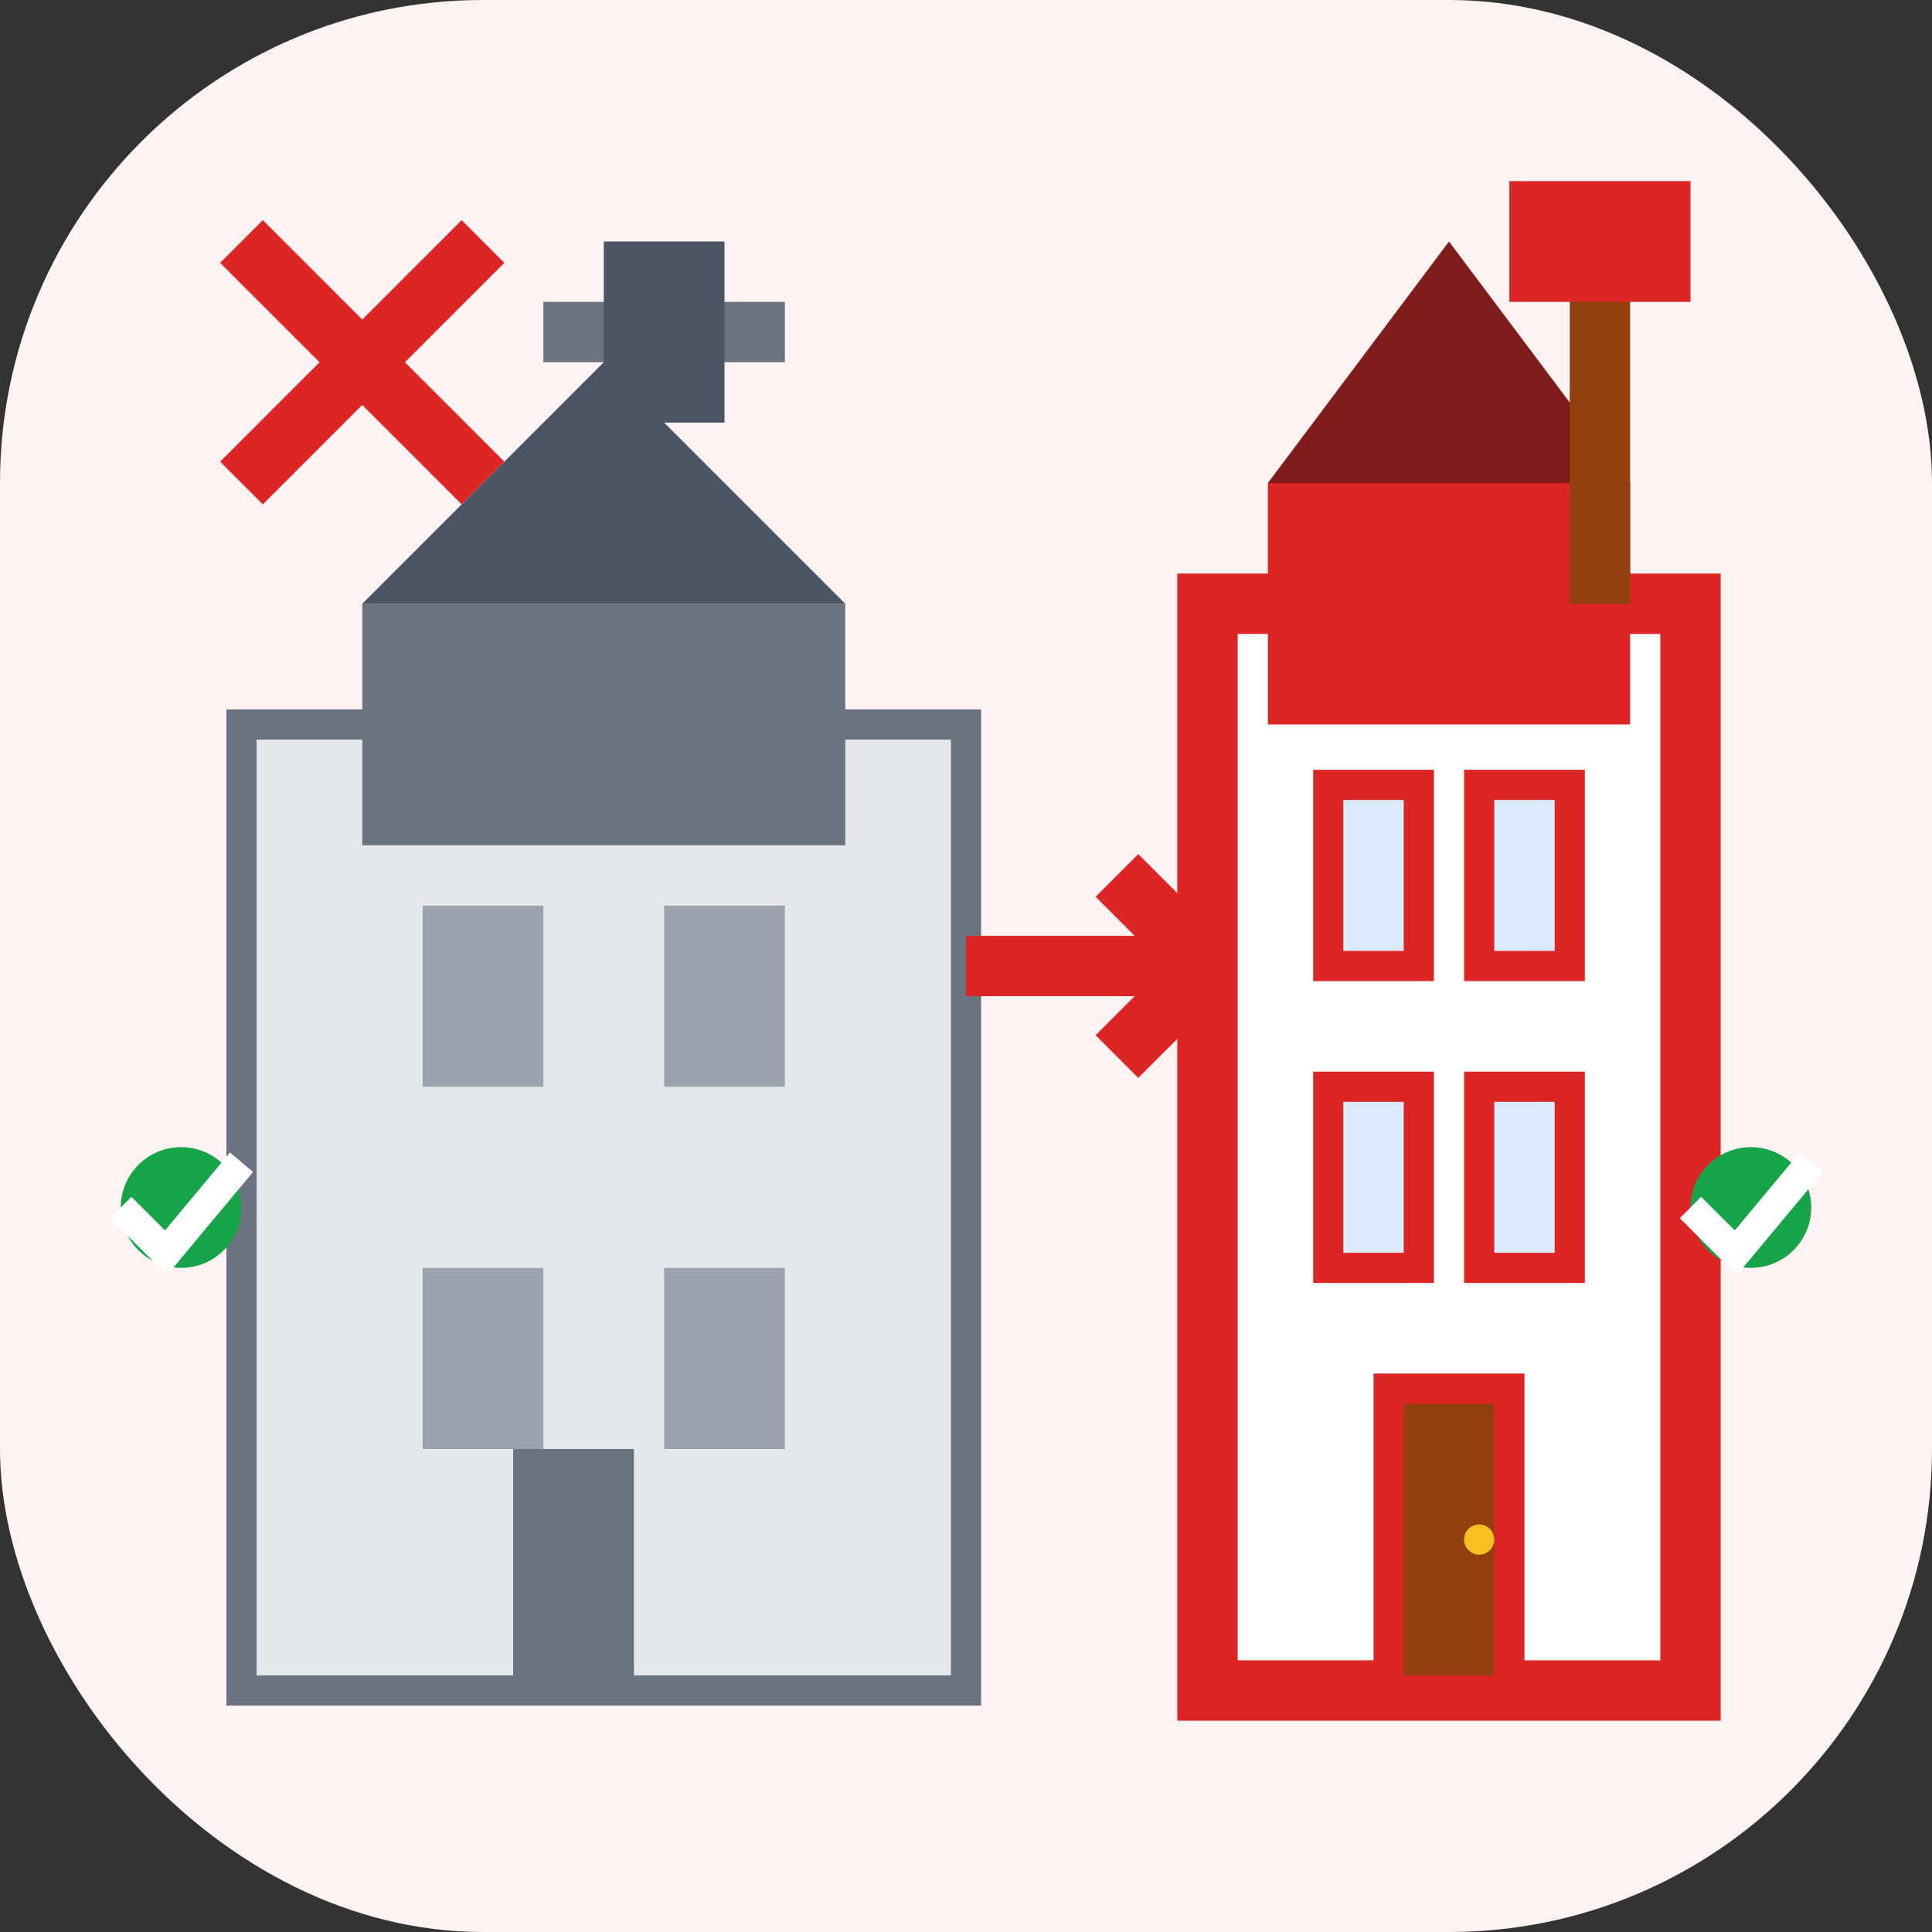
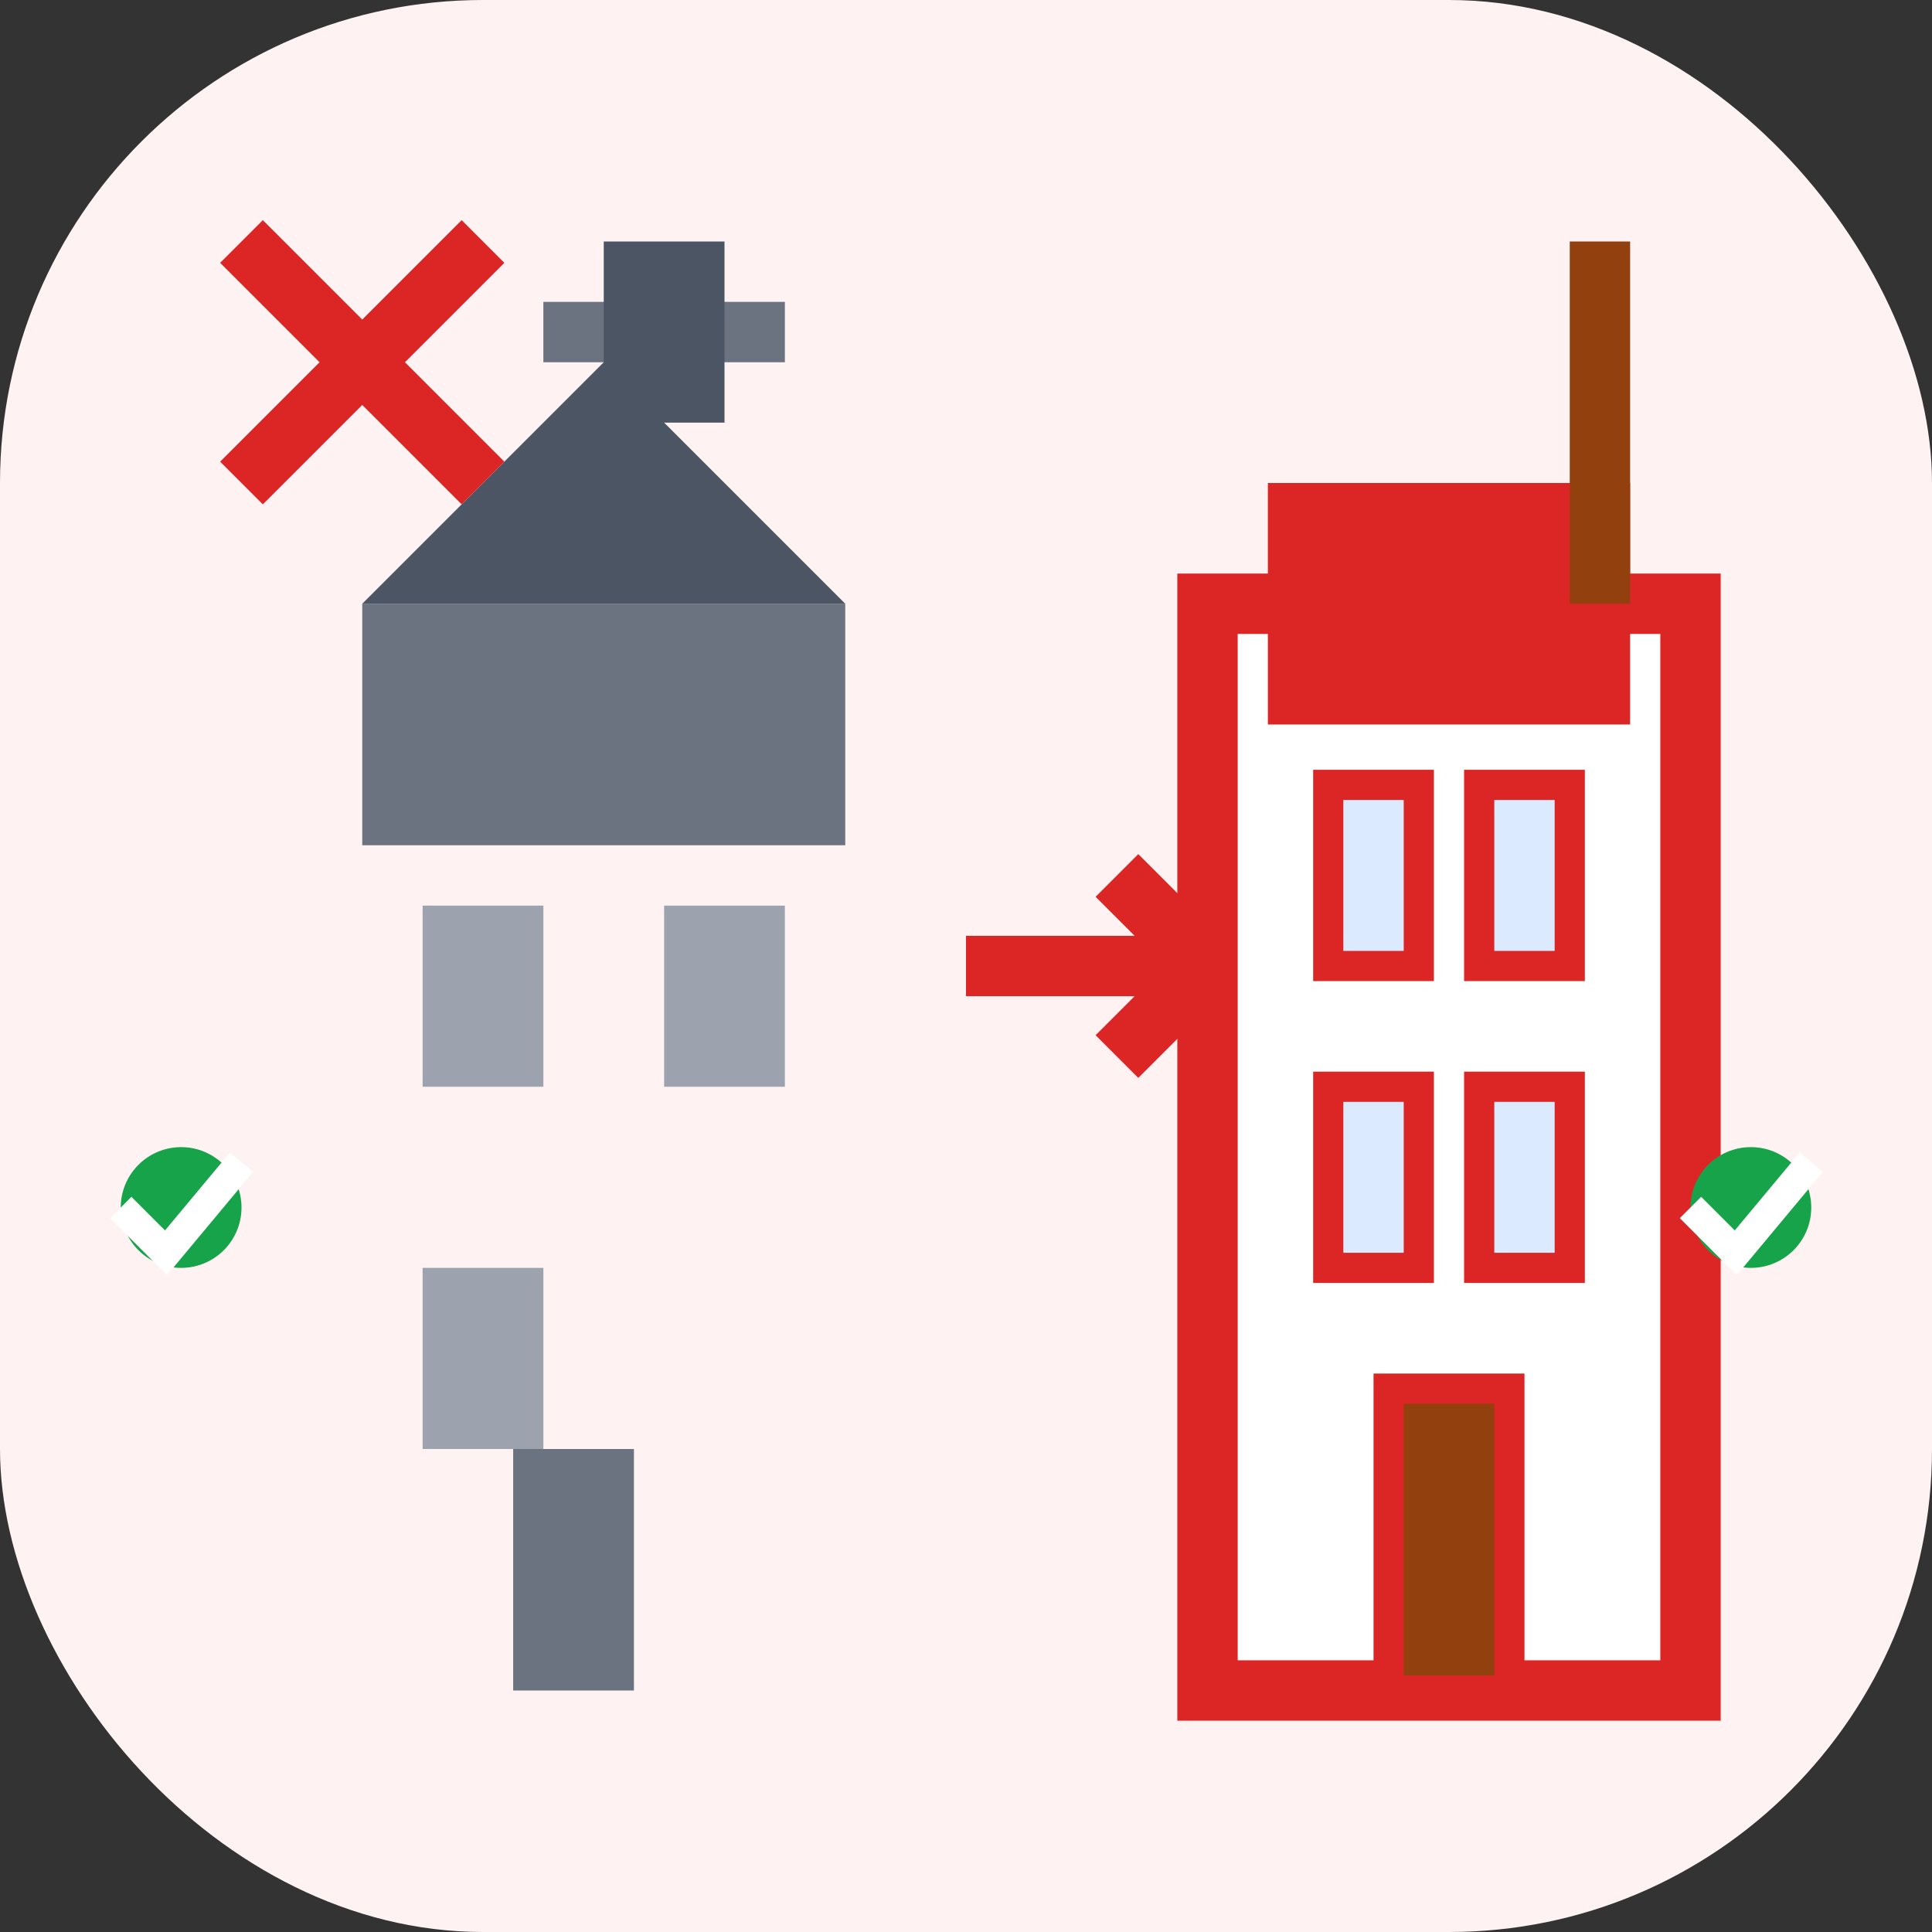
<svg xmlns="http://www.w3.org/2000/svg" width="64" height="64" viewBox="0 0 64 64" fill="none">
  <rect x="0" y="0" width="64" height="64" fill="#333333" stroke="none" />
  <rect width="64" height="64" rx="16" fill="#fef2f2" />
-   <rect x="8" y="24" width="24" height="32" fill="#e5e7eb" stroke="#6b7280" stroke-width="1" />
  <rect x="12" y="20" width="16" height="8" fill="#6b7280" />
  <polygon points="12,20 20,12 28,20" fill="#4b5563" />
  <rect x="14" y="30" width="4" height="6" fill="#9ca3af" />
  <rect x="22" y="30" width="4" height="6" fill="#9ca3af" />
  <rect x="14" y="42" width="4" height="6" fill="#9ca3af" />
-   <rect x="22" y="42" width="4" height="6" fill="#9ca3af" />
  <rect x="17" y="48" width="4" height="8" fill="#6b7280" />
  <path d="M32 32L40 32M37 29L40 32L37 35" stroke="#dc2626" stroke-width="2" fill="none" />
  <rect x="40" y="20" width="16" height="36" fill="white" stroke="#dc2626" stroke-width="2" />
  <rect x="42" y="16" width="12" height="8" fill="#dc2626" />
-   <polygon points="42,16 48,8 54,16" fill="#7f1d1d" />
  <rect x="44" y="26" width="3" height="6" fill="#dbeafe" stroke="#dc2626" />
  <rect x="49" y="26" width="3" height="6" fill="#dbeafe" stroke="#dc2626" />
  <rect x="44" y="36" width="3" height="6" fill="#dbeafe" stroke="#dc2626" />
  <rect x="49" y="36" width="3" height="6" fill="#dbeafe" stroke="#dc2626" />
  <rect x="46" y="46" width="4" height="10" fill="#92400e" stroke="#dc2626" />
-   <circle cx="49" cy="51" r="0.5" fill="#fbbf24" />
  <path d="M8 8L16 16M8 16L16 8" stroke="#dc2626" stroke-width="2" />
  <rect x="18" y="10" width="8" height="2" fill="#6b7280" />
  <rect x="20" y="8" width="4" height="6" fill="#4b5563" />
  <rect x="52" y="8" width="2" height="12" fill="#92400e" />
-   <rect x="50" y="6" width="6" height="4" fill="#dc2626" />
  <circle cx="6" cy="40" r="2" fill="#16a34a" />
  <path d="M4 40L5.5 41.5L8 38.5" stroke="white" stroke-width="1" fill="none" />
  <circle cx="58" cy="40" r="2" fill="#16a34a" />
  <path d="M56 40L57.5 41.5L60 38.5" stroke="white" stroke-width="1" fill="none" />
</svg>